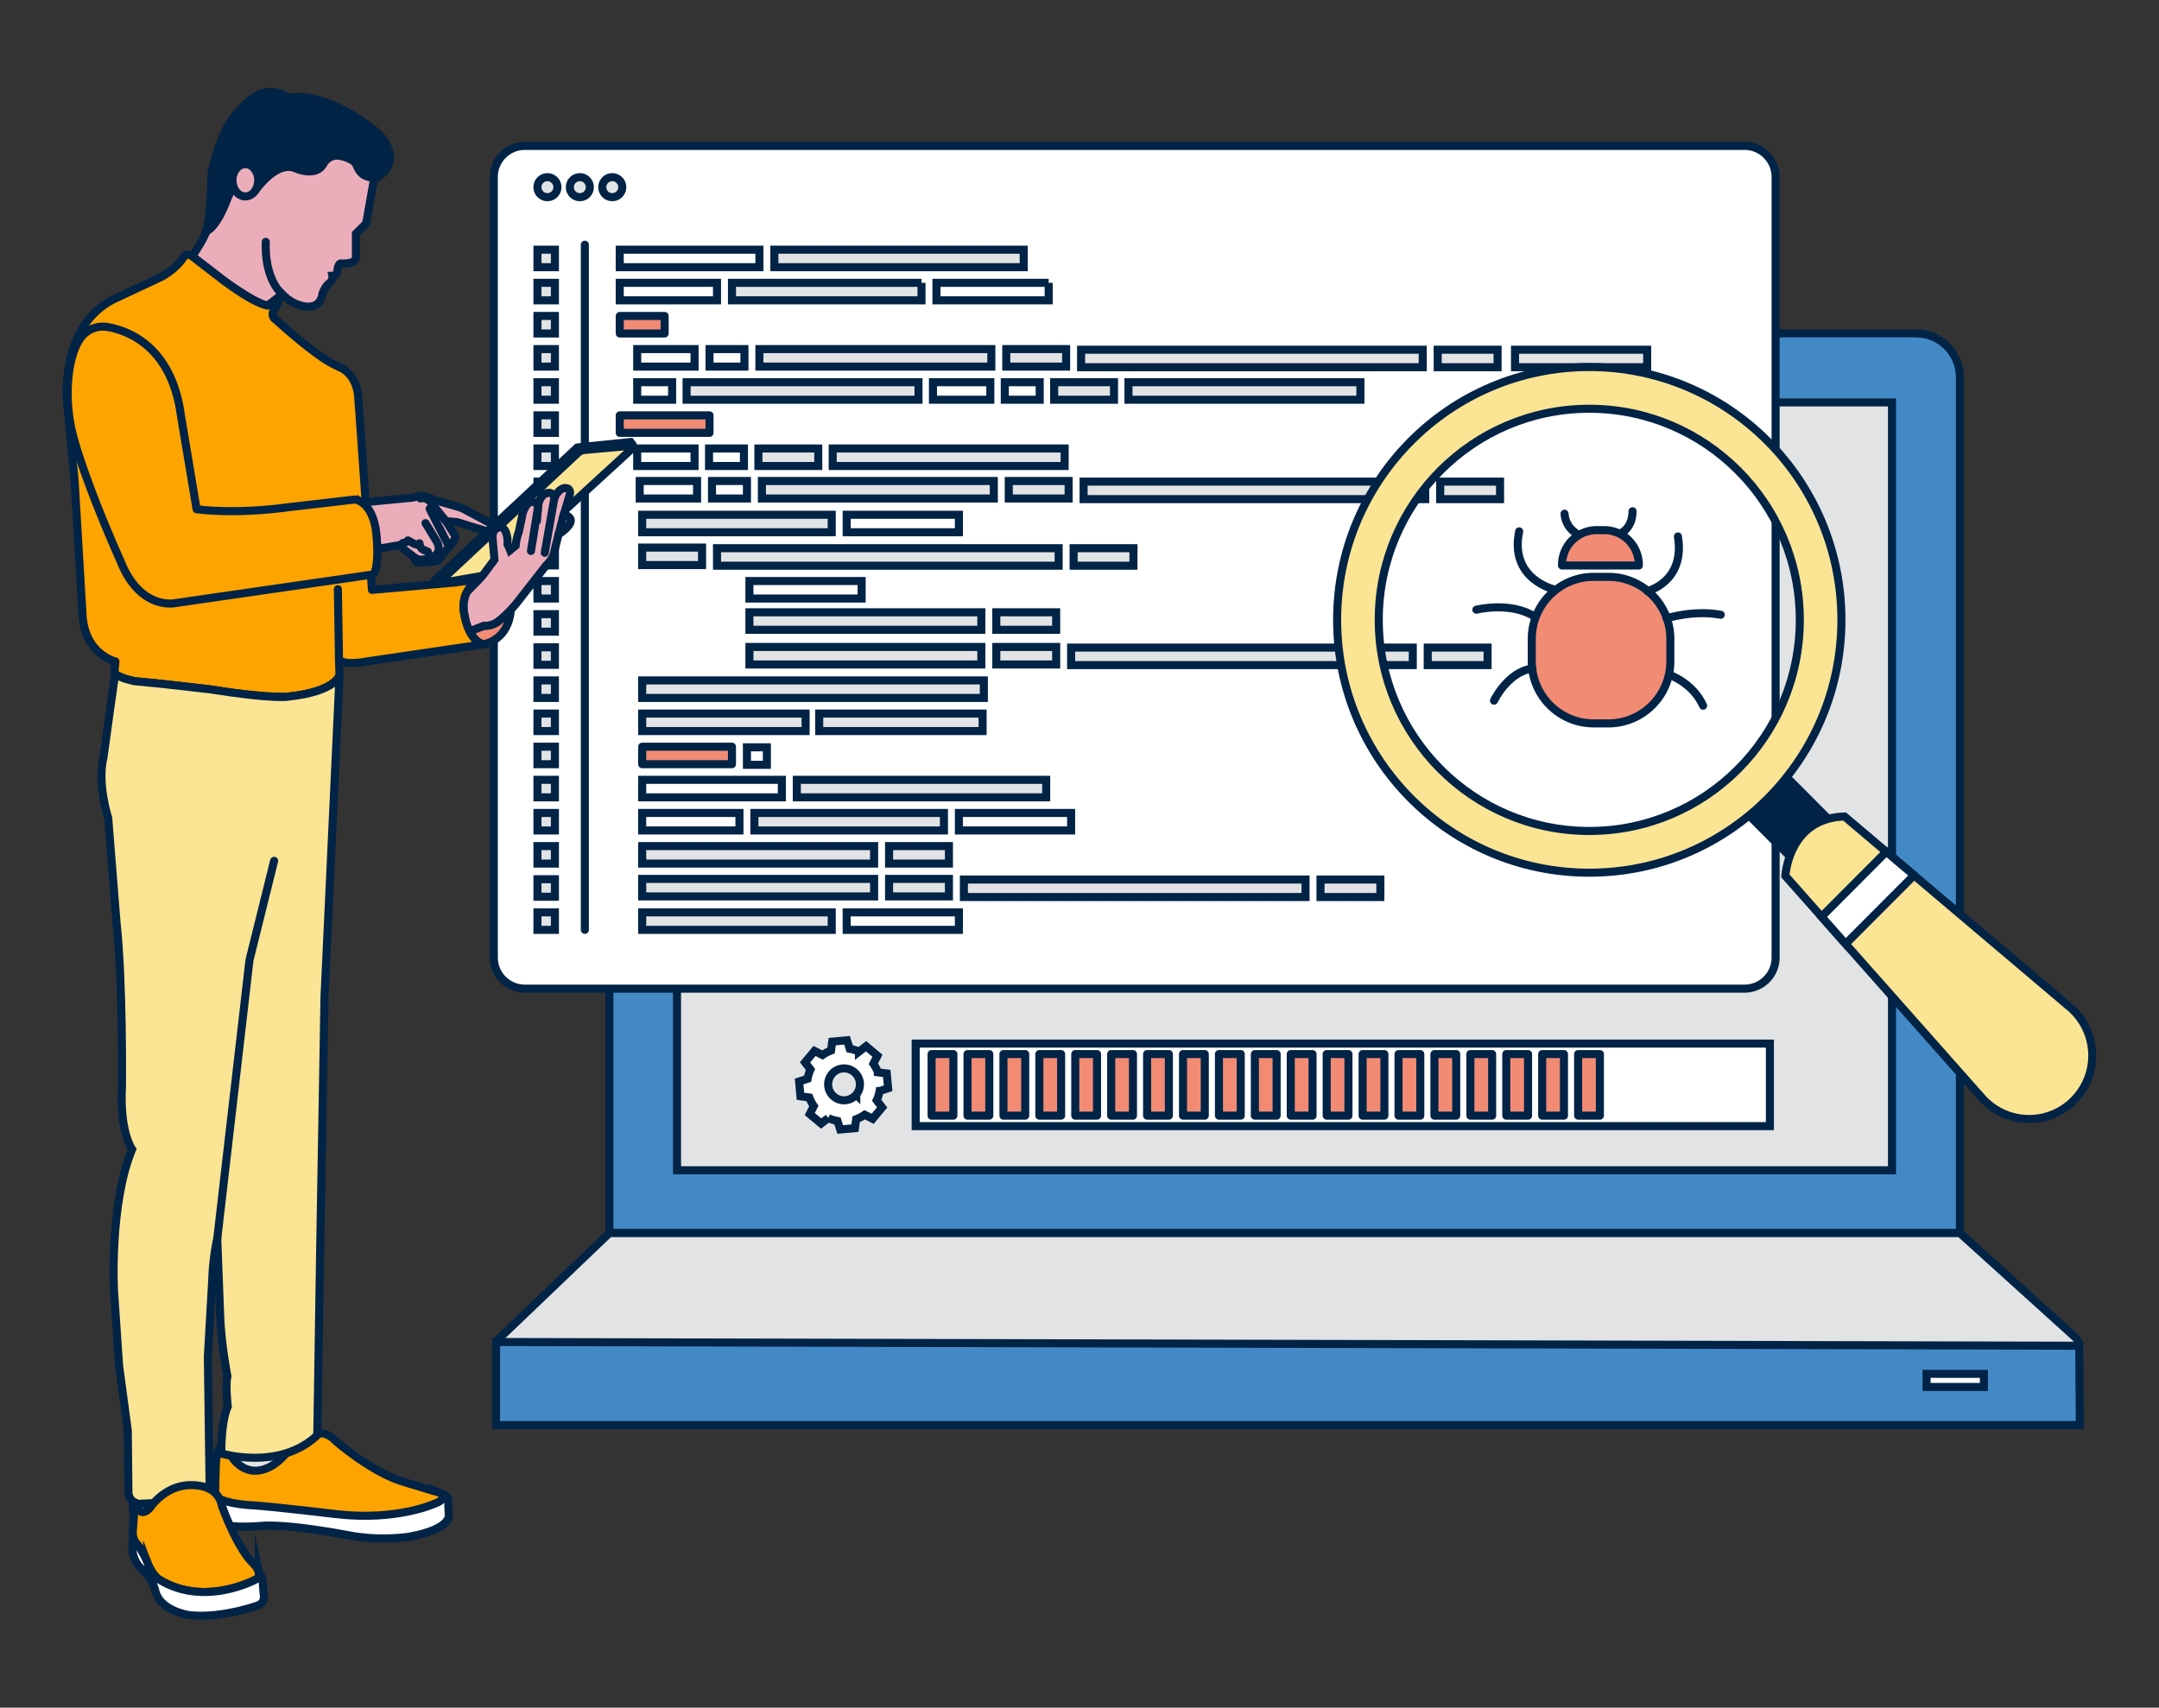
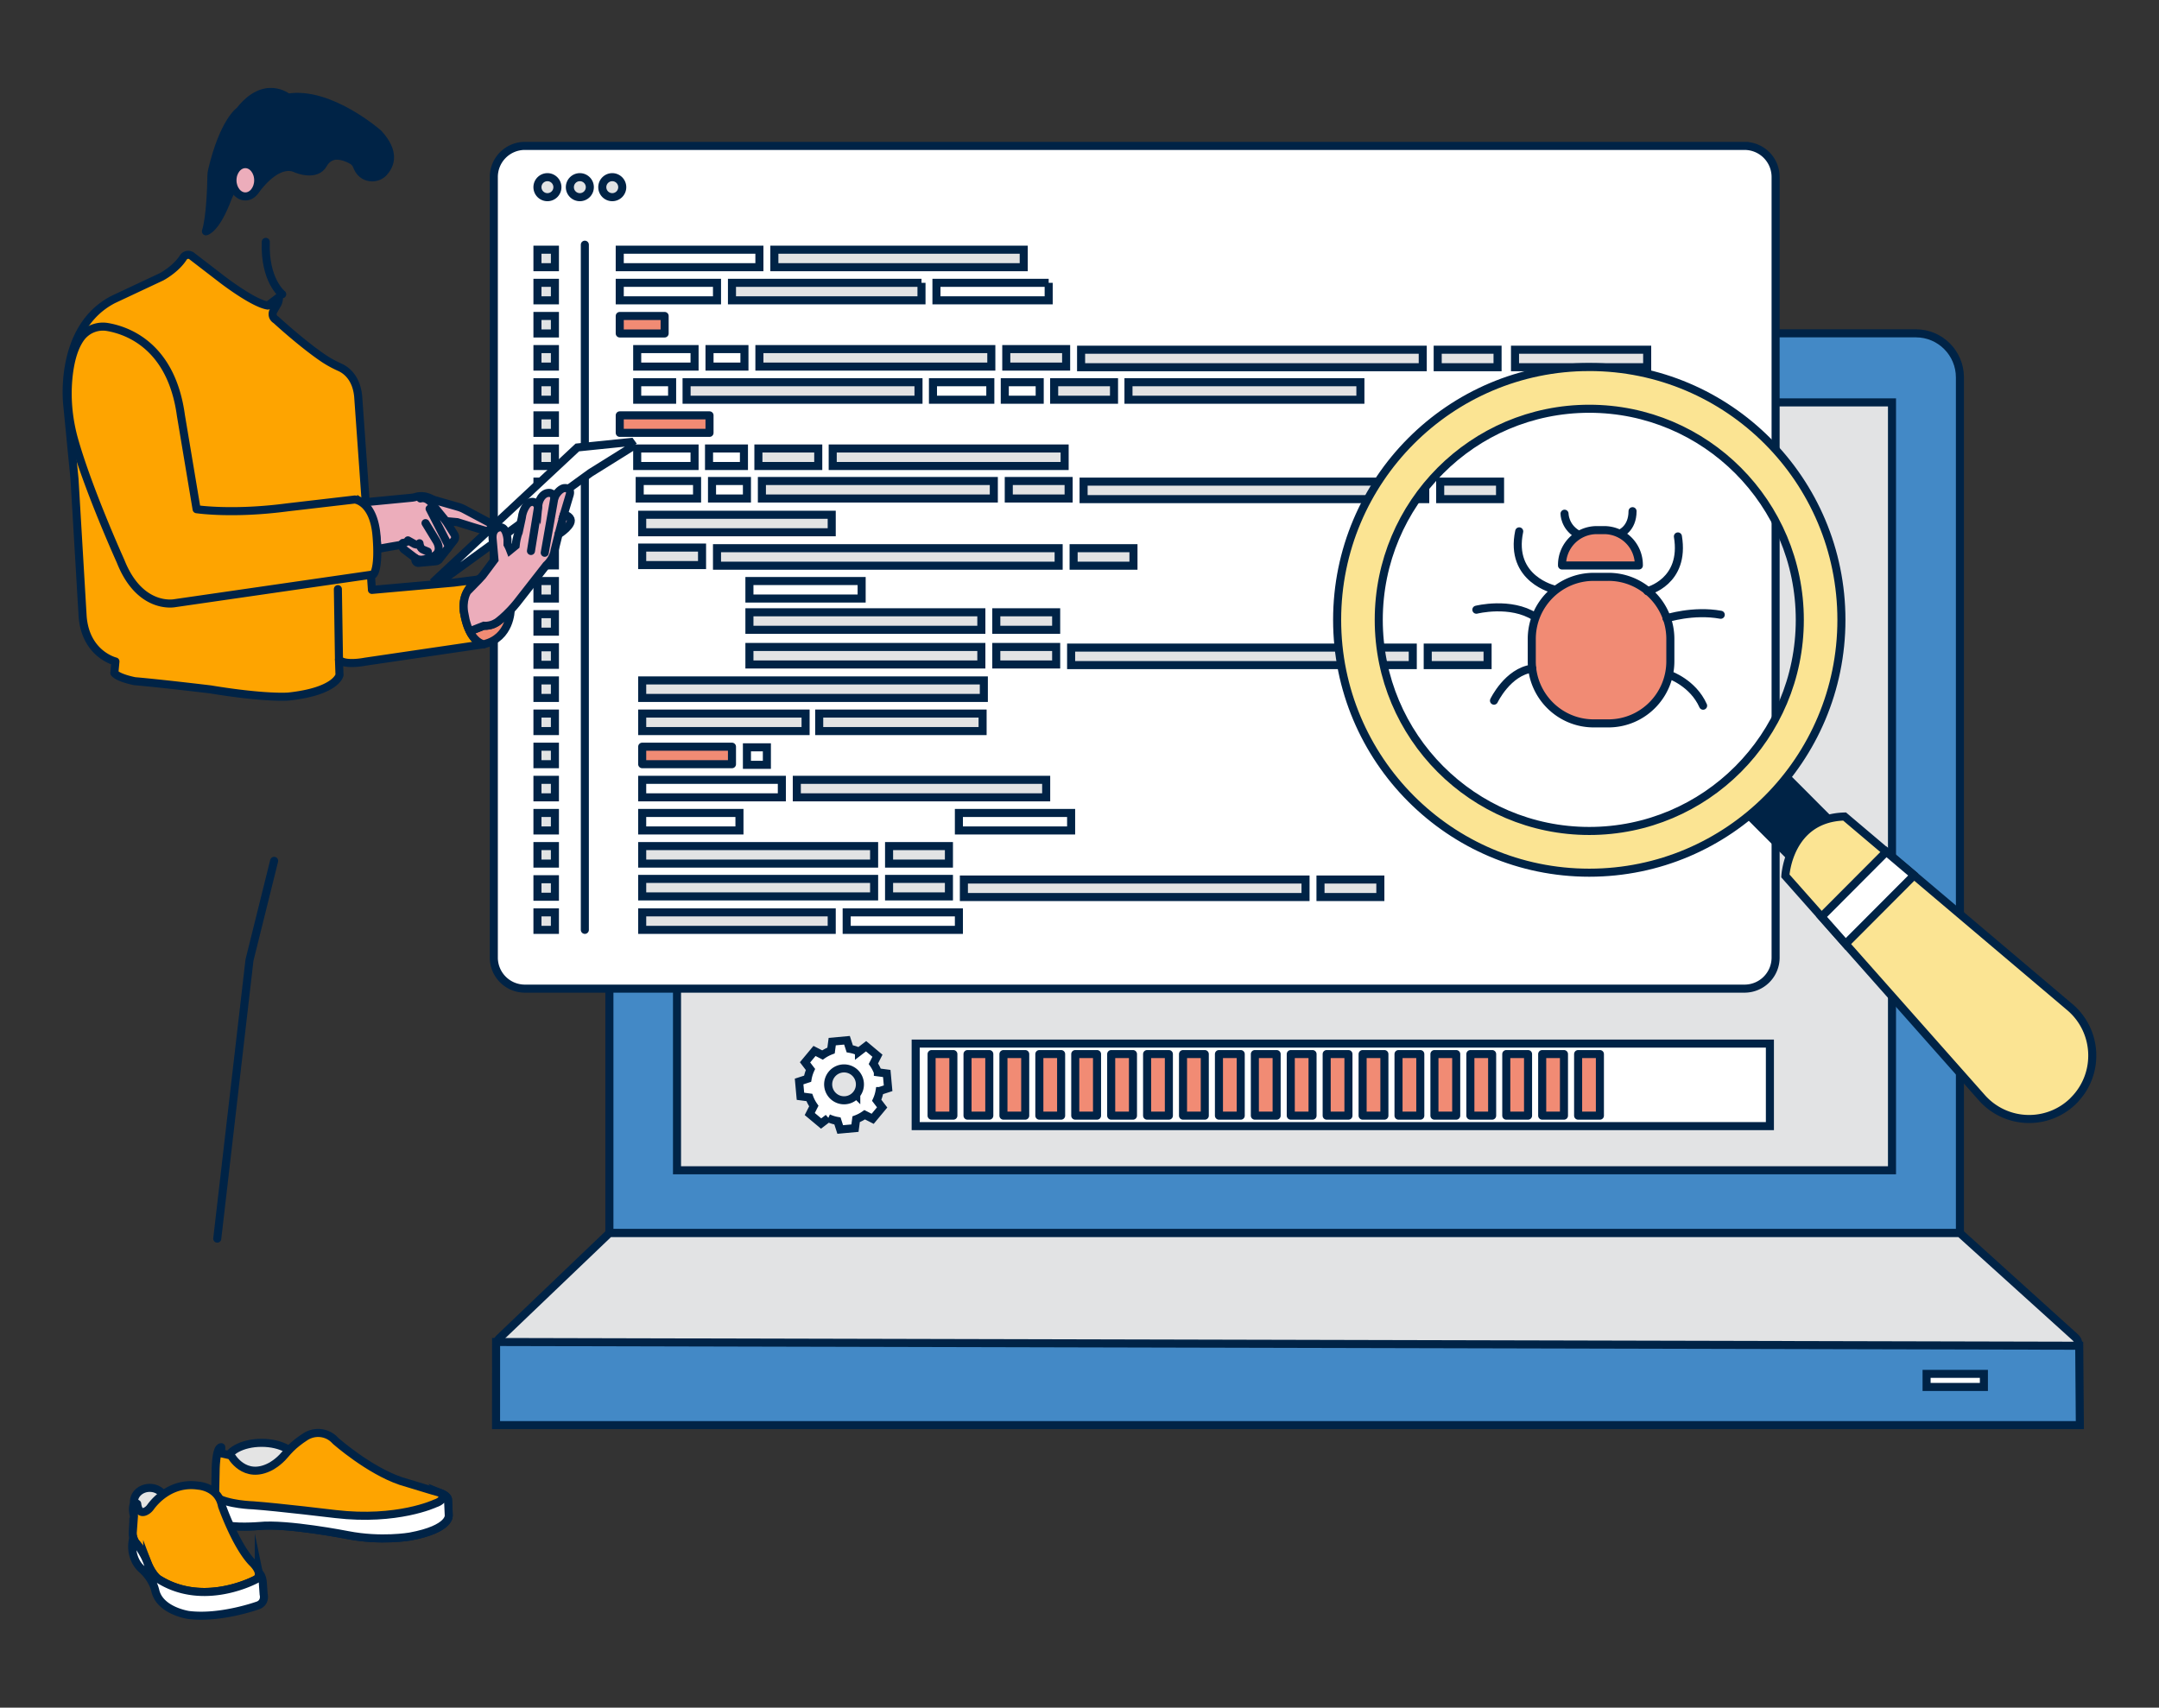
<svg xmlns="http://www.w3.org/2000/svg" width="268" height="212" fill="none">
  <rect width="100%" height="100%" fill="#333333" stroke="none" />
  <path d="M81.103 41.382h156.728c3.012 0 5.457 2.453 5.457 5.474v106.221H75.646V46.856c0-3.021 2.445-5.474 5.457-5.474Z" fill="#4389C6" stroke="#002346" stroke-miterlimit="10" />
  <path d="M234.856 49.954H84.038v95.328h150.818V49.954ZM75.646 153.077l-13.689 13.092c-.662.686-.176 1.832.774 1.832H256.85c1.028 0 1.523-1.261.771-1.962l-14.336-12.958H75.645v-.004Z" fill="#E2E3E4" stroke="#002346" stroke-miterlimit="10" />
  <path d="m61.58 166.604-.006 10.316h196.601l-.078-9.851-196.517-.465Z" fill="#4389C6" stroke="#002346" stroke-miterlimit="10" />
  <path d="M246.263 170.559h-7.113v1.629h7.113v-1.629ZM216.558 18.114H65.148a3.856 3.856 0 0 0-3.85 3.862v96.897a3.856 3.856 0 0 0 3.85 3.862h151.41a3.856 3.856 0 0 0 3.851-3.862V21.976a3.856 3.856 0 0 0-3.851-3.861Z" fill="#fff" stroke="#002346" stroke-miterlimit="10" />
  <path d="M67.953 24.479a1.24 1.24 0 0 0 1.239-1.242 1.24 1.24 0 0 0-1.239-1.242 1.24 1.24 0 0 0-1.238 1.242 1.24 1.24 0 0 0 1.238 1.242ZM71.978 24.479a1.24 1.24 0 0 0 1.238-1.242 1.24 1.24 0 0 0-1.238-1.242 1.24 1.24 0 0 0-1.239 1.242 1.24 1.24 0 0 0 1.239 1.242ZM76.002 24.479a1.24 1.24 0 0 0 1.238-1.242 1.24 1.24 0 0 0-1.238-1.242 1.24 1.24 0 0 0-1.238 1.242 1.24 1.24 0 0 0 1.238 1.242Z" fill="#E2E3E4" stroke="#002346" stroke-miterlimit="10" />
  <path d="M72.597 30.377v85.062" stroke="#002346" stroke-linecap="round" stroke-linejoin="round" />
  <path d="M68.882 30.998h-2.167v2.173h2.167v-2.173Z" fill="#E2E3E4" stroke="#002346" stroke-miterlimit="10" />
  <path d="M86.217 43.338h-7.12v2.173h7.12v-2.173ZM92.408 43.338h-4.334v2.173h4.334v-2.173ZM83.431 47.452h-4.334v2.173h4.334v-2.173Z" fill="#fff" stroke="#002346" stroke-miterlimit="10" />
  <path d="M82.502 39.225H76.93v2.173h5.572v-2.173ZM88.075 51.565H76.93v2.173h11.144v-2.173ZM90.86 92.699H79.716v2.173h11.145V92.7Z" fill="#F18B74" stroke="#002346" stroke-linecap="round" stroke-linejoin="round" />
  <path d="M95.194 92.777h-2.476v2.173h2.476v-2.173Z" fill="#fff" stroke="#002346" stroke-miterlimit="10" />
  <path d="M123.054 43.338H94.266v2.173h28.788v-2.173ZM114.015 47.452H85.227v2.173h28.788v-2.173ZM168.868 47.452H140.08v2.173h28.788v-2.173Z" fill="#E2E3E4" stroke="#002346" stroke-miterlimit="10" />
  <path d="M122.93 47.452h-7.119v2.173h7.119v-2.173ZM129.06 47.452h-4.334v2.173h4.334v-2.173Z" fill="#fff" stroke="#002346" stroke-miterlimit="10" />
  <path d="M138.284 47.452h-7.429v2.173h7.429v-2.173ZM132.155 55.678h-28.789v2.174h28.789v-2.174Z" fill="#E2E3E4" stroke="#002346" stroke-miterlimit="10" />
  <path d="M86.217 55.678h-7.12v2.174h7.12v-2.174ZM92.346 55.678h-4.333v2.174h4.333v-2.174Z" fill="#fff" stroke="#002346" stroke-miterlimit="10" />
  <path d="M101.571 55.678h-7.43v2.174h7.43v-2.174Z" fill="#E2E3E4" stroke="#002346" stroke-miterlimit="10" />
  <path d="M89.003 35.111H76.93v2.174h12.073V35.11Z" fill="#fff" stroke="#002346" stroke-miterlimit="10" />
  <path d="M114.387 35.111H90.861v2.174h23.526V35.11Z" fill="#E2E3E4" stroke="#002346" stroke-miterlimit="10" />
  <path d="M130.174 35.111h-13.93v2.174h13.93V35.11ZM91.79 100.926H79.715v2.173H91.79v-2.173Z" fill="#fff" stroke="#002346" stroke-miterlimit="10" />
-   <path d="M117.173 100.926H93.647v2.173h23.526v-2.173Z" fill="#E2E3E4" stroke="#002346" stroke-miterlimit="10" />
  <path d="M132.96 100.926h-13.93v2.173h13.93v-2.173Z" fill="#fff" stroke="#002346" stroke-miterlimit="10" />
  <path d="M103.243 63.905H79.717v2.173h23.526v-2.173Z" fill="#E2E3E4" stroke="#002346" stroke-miterlimit="10" />
-   <path d="M119.03 63.905H105.1v2.173h13.93v-2.173Z" fill="#fff" stroke="#002346" stroke-miterlimit="10" />
  <path d="M103.243 113.266H79.717v2.173h23.526v-2.173Z" fill="#E2E3E4" stroke="#002346" stroke-miterlimit="10" />
  <path d="M119.03 113.266H105.1v2.173h13.93v-2.173ZM106.957 72.132h-13.93v2.173h13.93v-2.173ZM94.266 30.998H76.93v2.173h17.336v-2.173Z" fill="#fff" stroke="#002346" stroke-miterlimit="10" />
  <path d="M127.078 30.998H96.123v2.173h30.955v-2.173Z" fill="#E2E3E4" stroke="#002346" stroke-miterlimit="10" />
  <path d="M97.052 96.812H79.716v2.174h17.336v-2.174Z" fill="#fff" stroke="#002346" stroke-miterlimit="10" />
  <path d="M129.864 96.812H98.909v2.174h30.955v-2.174ZM132.341 43.338h-7.43v2.173h7.43v-2.173ZM204.467 43.416h-16.406v2.173h16.406v-2.173ZM185.894 43.416h-7.43v2.173h7.43v-2.173ZM176.607 43.416h-42.409v2.173h42.409v-2.173ZM87.146 67.978h-7.43v2.173h7.43v-2.173ZM140.699 68.056h-7.43v2.173h7.43v-2.173ZM131.412 68.056H89.003v2.173h42.409v-2.173Z" fill="#E2E3E4" stroke="#002346" stroke-miterlimit="10" />
  <path d="M86.527 59.714h-7.12v2.173h7.12v-2.173ZM92.718 59.714h-4.334v2.173h4.334v-2.173Z" fill="#fff" stroke="#002346" stroke-miterlimit="10" />
  <path d="M123.364 59.714H94.575v2.173h28.789v-2.173ZM132.65 59.714h-7.429v2.173h7.429v-2.173ZM186.203 59.792h-7.429v2.173h7.429v-2.173ZM176.917 59.792h-42.409v2.173h42.409v-2.173ZM68.882 35.111h-2.167v2.174h2.167V35.11ZM68.882 39.225h-2.167v2.173h2.167v-2.173ZM68.882 43.338h-2.167v2.173h2.167v-2.173ZM68.882 47.452h-2.167v2.173h2.167v-2.173ZM68.882 51.565h-2.167v2.173h2.167v-2.173ZM68.882 55.678h-2.167v2.174h2.167v-2.174ZM68.882 59.792h-2.167v2.173h2.167v-2.173ZM68.882 63.905h-2.167v2.173h2.167v-2.173ZM68.882 68.019h-2.167v2.173h2.167v-2.173ZM68.882 72.132h-2.167v2.173h2.167v-2.173ZM68.882 76.245h-2.167v2.173h2.167v-2.173ZM68.882 80.359h-2.167v2.173h2.167v-2.173ZM68.882 84.472h-2.167v2.173h2.167v-2.173ZM68.882 88.586h-2.167v2.173h2.167v-2.173ZM68.882 92.699h-2.167v2.173h2.167V92.7ZM68.882 96.812h-2.167v2.174h2.167v-2.174ZM68.882 100.926h-2.167v2.173h2.167v-2.173ZM68.882 105.039h-2.167v2.173h2.167v-2.173ZM68.882 109.153h-2.167v2.173h2.167v-2.173ZM68.882 113.266h-2.167v2.173h2.167v-2.173ZM121.816 76.013H93.027v2.173h28.789v-2.174ZM131.103 76.013h-7.43v2.173h7.43v-2.174ZM108.505 105.039H79.717v2.173h28.788v-2.173ZM117.792 105.039h-7.43v2.173h7.43v-2.173ZM121.816 80.318H93.027v2.174h28.789v-2.174ZM131.103 80.318h-7.43v2.174h7.43v-2.174ZM184.656 80.396h-7.43v2.173h7.43v-2.173ZM175.369 80.396H132.96v2.173h42.409v-2.173ZM108.505 109.112H79.717v2.173h28.788v-2.173ZM117.792 109.112h-7.43v2.173h7.43v-2.173ZM171.345 109.19h-7.43v2.173h7.43v-2.173ZM162.058 109.19h-42.409v2.173h42.409v-2.173ZM122.125 84.472H79.716v2.173h42.409v-2.173ZM99.999 88.586H79.717v2.173h20.282v-2.173ZM121.971 88.586h-20.282v2.173h20.282v-2.173Z" fill="#E2E3E4" stroke="#002346" stroke-miterlimit="10" />
  <path d="M198.202 65.811h.925a4.313 4.313 0 0 1 4.306 4.319v.071h-9.537v-.071a4.313 4.313 0 0 1 4.306-4.319ZM199.65 71.614h-1.817c-4.248 0-7.692 3.453-7.692 7.714v2.763c0 4.26 3.444 7.715 7.692 7.715h1.817c4.249 0 7.693-3.454 7.693-7.715v-2.763c0-4.26-3.444-7.715-7.693-7.715Z" fill="#F18B74" stroke="#002346" stroke-linecap="round" stroke-linejoin="round" />
  <path d="M194.208 63.775s0 1.568 1.564 2.508M201.115 66.227s1.535-.57 1.535-2.766M204.486 73.386s4.733-1.142 3.795-6.79M192.958 73.181s-5.631-1.254-4.377-7.215M183.263 75.693s4.237-1.071 7.277.875M206.866 76.767s3.294-1.074 6.733-.447M207.262 83.792s2.895.997 4.148 3.819M185.451 86.984s1.7-3.583 4.758-3.986" stroke="#002346" stroke-linecap="round" stroke-linejoin="round" />
  <path d="m220.587 95.295-4.695 4.708 7.589 7.611 4.695-4.708-7.589-7.611Z" fill="#002346" stroke="#002346" stroke-linecap="round" stroke-linejoin="round" />
  <path d="M257.515 136.518a7.806 7.806 0 0 1-5.64 2.4 7.817 7.817 0 0 1-5.869-2.645l-16.908-19.089-2.99-3.378-4.489-5.066s.397-7.175 7.352-7.373l5.173 4.377 3.448 2.918 19.338 16.367c3.47 2.94 3.74 8.211.579 11.486l.006.003Z" fill="#FBE493" stroke="#002346" stroke-miterlimit="10" />
  <path d="m237.599 108.662-8.498 8.522-2.99-3.378 8.036-8.062 3.452 2.918Z" fill="#fff" stroke="#002346" stroke-miterlimit="10" />
  <path d="M197.279 45.564c-17.285 0-31.299 14.054-31.299 31.39 0 17.334 14.014 31.388 31.299 31.388 17.286 0 31.299-14.054 31.299-31.389s-14.013-31.389-31.299-31.389Zm0 57.597c-14.431 0-26.132-11.732-26.132-26.208 0-14.476 11.698-26.208 26.132-26.208 14.435 0 26.133 11.732 26.133 26.208 0 14.476-11.698 26.208-26.133 26.208Z" fill="#FBE493" stroke="#002346" stroke-miterlimit="10" />
  <path d="M219.7 129.558H113.665v10.245H219.7v-10.245Z" fill="#fff" stroke="#002346" stroke-miterlimit="10" />
  <path d="M118.343 130.859h-2.703v7.646h2.703v-7.646ZM122.803 130.859h-2.702v7.646h2.702v-7.646ZM127.261 130.859h-2.702v7.646h2.702v-7.646ZM131.719 130.859h-2.703v7.646h2.703v-7.646ZM136.176 130.859h-2.702v7.646h2.702v-7.646ZM140.637 130.859h-2.703v7.646h2.703v-7.646ZM145.094 130.859h-2.702v7.646h2.702v-7.646ZM149.552 130.859h-2.702v7.646h2.702v-7.646ZM154.013 130.859h-2.703v7.646h2.703v-7.646ZM158.47 130.859h-2.702v7.646h2.702v-7.646ZM162.928 130.859h-2.703v7.646h2.703v-7.646ZM167.385 130.859h-2.702v7.646h2.702v-7.646ZM171.846 130.859h-2.702v7.646h2.702v-7.646ZM176.304 130.859h-2.703v7.646h2.703v-7.646ZM180.761 130.859h-2.702v7.646h2.702v-7.646ZM185.222 130.859h-2.702v7.646h2.702v-7.646ZM189.68 130.859h-2.703v7.646h2.703v-7.646ZM194.137 130.859h-2.702v7.646h2.702v-7.646ZM198.598 130.859h-2.703v7.646h2.703v-7.646Z" fill="#F18B74" stroke="#002346" stroke-linecap="round" stroke-linejoin="round" />
  <path d="m109.186 135.447 1.056-.344-.167-1.835-1.102-.146a4.796 4.796 0 0 0-.558-1.065l.505-.993-1.412-1.18-.882.677a4.553 4.553 0 0 0-1.145-.357l-.344-1.059-1.832.168-.146 1.105a4.739 4.739 0 0 0-1.062.559l-.99-.506-1.177 1.415.675.885c-.17.37-.288.755-.356 1.149l-1.055.344.167 1.835 1.102.146c.136.373.325.73.557 1.065l-.505.993 1.412 1.18.882-.677a4.56 4.56 0 0 0 1.146.357l.343 1.059 1.83-.168.145-1.105a4.656 4.656 0 0 0 1.062-.559l.991.506 1.176-1.415-.675-.885c.17-.369.288-.754.356-1.149h.003Zm-2.897.438a1.968 1.968 0 0 1-2.777.255 1.984 1.984 0 0 1-.254-2.788 1.967 1.967 0 0 1 2.777-.255c.833.699.95 1.95.254 2.785v.003Z" fill="#fff" stroke="#002346" stroke-miterlimit="10" />
  <path d="M59.295 71.952s.545-.121 1.173.285l-2.879 1.94-.495-.856 2.198-1.366.003-.003Z" fill="#F18B74" stroke="#002346" stroke-linecap="round" stroke-linejoin="round" />
  <path d="m78.636 55.368-.359-.494-6.609.677-17.629 16.46.31.434 18.938-13.74 5.35-3.337Z" fill="#fff" stroke="#002346" stroke-miterlimit="10" />
  <path d="M18.583 188.183c1.08 0 1.956-.777 1.956-1.736 0-.958-.876-1.735-1.956-1.735s-1.957.777-1.957 1.735c0 .959.876 1.736 1.957 1.736ZM32.475 183.945c2.421 0 4.384-1.08 4.384-2.412 0-1.332-1.963-2.412-4.384-2.412-2.42 0-4.383 1.08-4.383 2.412 0 1.332 1.963 2.412 4.383 2.412Z" fill="#E4E4E4" stroke="#002346" stroke-linecap="round" stroke-linejoin="round" />
  <path d="M41.607 178.823c.022.025.044.046.065.071 0 0 4.093 3.607 8.049 4.961l4.055 1.229c.136.041.272.078.408.112.13.034.335.09.548.177.378.152.787.391.876.736l.09 1.984s.316 1.713-4.81 2.66c0 0-3.597.63-7.736-.18 0 0-7.556-1.487-10.974-1.127 0 0-3.281.27-4.451-.226 0 0-1.214-.811-1.034-3.158l.006-.26.065-3.027s-.01-3.145.703-3.111l-.01.757 1.214.271s1.665 3.11 4.947 1.353c0 0 .938-.49 1.727-1.437.455-.547.953-1.053 1.51-1.493.316-.249.682-.519 1.069-.764 1.179-.751 2.733-.565 3.677.469l.006.003Z" fill="#FEA400" stroke="#002346" stroke-linecap="round" stroke-linejoin="round" />
  <path d="M27.733 189.223c1.17.496 4.451.226 4.451.226 3.418-.36 10.974 1.127 10.974 1.127 4.136.81 7.736.18 7.736.18 5.126-.947 4.81-2.66 4.81-2.66l-.09-1.984c-.092-.345-.498-.584-.875-.736.204.255.507.86-.743 1.279 0 0-4.678 2.211-12.367 1.307 0 0-7.104-.857-10.21-1.083 0 0-3.154-.078-4.717-1.071l-.006.261c-.18 2.343 1.034 3.157 1.034 3.157l.003-.003Z" fill="#fff" stroke="#002346" stroke-miterlimit="10" />
-   <path d="m46.467 21.992-.96 5.439a1.005 1.005 0 0 1-.278.53l-1.05 1.053v2.803s.255 1.019-1.906.892c0 0-.254 0-.381.763 0 0 0 .764-.635.764 0 0 .127.636-.507 1.018 0 0-.635.637-.762 1.4 0 0-.254 2.167-3.049 1.146 0 0-.888-.255-1.907-1.273l-1.78 1.4s-1.015.127-5.59-3.185l-3.81-2.93s1.395-1.913 1.906-3.44l3.05-5.225 6.351-4.204 7.368-.89s1.269 1.896 3.937 3.933l.003.006Z" fill="#ECADBB" stroke="#002346" stroke-miterlimit="10" />
  <path d="m46.17 73.228-1.709-24.02c-.229-2.39-1.57-3.293-2.269-3.607-.7-.313-1.427-.704-2.086-1.151-2.678-1.823-5.835-4.732-5.835-4.732-.635-.382-.381-1.018-.381-1.018l.508-.89c.253-.383.229-.926.229-.926l-1.375 1.052c-1.78-.254-5.59-3.185-5.59-3.185l-3.81-2.93a.726.726 0 0 0-1.1.149c-.92 1.462-2.711 2.4-2.711 2.4l-5.972 2.803c-6.89 3.542-5.717 13.122-5.717 13.122l.897 9.183 1.01 17.065c.38 4.716 4.07 5.576 4.07 5.576l-.133 1.431c.028.034.062.068.096.103.629.574 2.443.915 2.443.915 3.049.255 9.4 1.019 9.4 1.019 6.854 1.13 9.656.89 9.656.89 5.971-.636 6.352-2.675 6.352-2.675l-.068-1.913c.761.764 3.244.258 3.244.258l14.738-2.167c-1.907-.382-2.415-3.694-2.415-3.694-.638-2.875 1.613-4.31 1.65-4.331l-2.962.376-10.163.903.003-.006Z" fill="#FEA400" stroke="#002346" stroke-linecap="round" stroke-linejoin="round" />
  <path d="m44.845 62.396 6.232-.602c.176-.018.355-.05.526-.102.316-.1 1.024-.227 1.876.195.173.087.352.162.541.218l2.845.816c.27.078.526.18.774.314l3.696 1.968-.836.763-1.705-.509-2.034-.636-1.396-.127 1.037 1.664a.633.633 0 0 1-.037.72l-1.83 2.344a.7.7 0 0 1-.486.267l-2.077.19a.38.38 0 0 1-.415-.38v-.22l-1.368-1.04a.58.58 0 0 1-.235-.335c-.025-.1-.05-.118-.05-.28 0 0-1.48.243-3.058.537 0 0-.09-4.358-1.994-5.761l-.006-.004Z" fill="#ECADBB" stroke="#002346" stroke-miterlimit="10" />
  <path d="m55.36 64.688-1.652-2.04s-.635-1.018-1.523-.764M53.327 63.16l2.288 4.458s.133.363-.124.565M55.122 68.58l-2.303.823s-.761.255-1.269-.127" stroke="#002346" stroke-linecap="round" stroke-linejoin="round" />
  <path d="m52.82 64.942 1.395 2.294s.635 1.018-.127 1.658" stroke="#002346" stroke-linecap="round" stroke-linejoin="round" />
  <path d="M58.31 78.369c.765 1.533 1.75 1.608 1.75 1.608 3.321-.782 3.334-4.256 3.334-4.256h-.006c-.808.863-1.424 1.325-1.424 1.325-.889.764-1.907.637-1.907.637l-1.75.686h.004Z" fill="#F18B74" stroke="#002346" stroke-linecap="round" stroke-linejoin="round" />
-   <path d="m54.349 72.445 17.4-16.23c.21-.198.48-.32.764-.347l5.971-.547c.137-.012.214.156.112.249L61.549 71.2l-7.204 1.245h.004ZM13.79 87.164l-.943 6.854c-.808 3.291.585 7.532.585 7.532l1.034 12.989c.807 7.351.674 20.294.674 20.294-.315 5.727 1.26 7.848 1.26 7.848-2.832 6.854-2.247 17.59-2.247 17.59l.628 9.245 1.08 8.071.081 7.665c.006.556.322 1.062.817 1.31l.273.137 2.114-.09 6.881-1.444-.226-16.776.539-9.382c.09-3.067.628-5.231.628-5.231l.36 9.472c.09 3.427.9 7.621.9 7.621-.269 1.217.047 3.744.047 3.744-.855 1.85-.808 5.818-.808 5.818s7.194 2.21 11.918-2.254l.359-23.044.538-31.389 1.867-39.94s-.38 2.04-6.352 2.677c0 0-1.523.382-9.655-.891 0 0-6.352-.764-9.401-1.019 0 0-1.814-.341-2.443-.915l-.504 3.517-.003-.01Z" fill="#FBE493" stroke="#002346" stroke-miterlimit="10" />
  <path d="m26.968 153.773 4.003-34.59 3.058-12.312" stroke="#002346" stroke-linecap="round" stroke-linejoin="round" />
  <path d="M47.637 21.387c.83-.895 1.462-2.487-.659-4.803 0 0-6.027-5.321-11.243-4.464 0 0-2.832-2.39-5.98 1.623 0 0-1.994 1.304-3.427 7.41-.053.224-.08.454-.084.684-.018 1.167-.118 5.091-.681 6.882 0 0 1.223-.183 2.709-4.15 0 0 1.585-3.906 3.38-3.508 0 0-.375.583-.344 2.465.003.201.26.285.381.124.842-1.143 3.043-3.716 5.13-2.689 0 0 2.436 1.037 3.33-.614.35-.65 1.025-1.062 1.758-1.025.499.025 1.112.183 1.827.596.25.146.449.373.554.646.059.149.142.335.257.525.669 1.108 2.22 1.25 3.099.304l-.007-.006Z" fill="#002346" stroke="#002346" stroke-linecap="round" stroke-linejoin="round" />
  <path d="M30.454 24.386c.882 0 1.597-.898 1.597-2.006 0-1.108-.715-2.005-1.597-2.005s-1.597.897-1.597 2.005c0 1.108.715 2.006 1.597 2.006Z" fill="#ECADBB" stroke="#002346" stroke-miterlimit="10" />
  <path d="M44.053 62.014s2.309.208 2.68 4.437c.369 4.228-.393 4.865-.393 4.865l-24.646 3.566s-4.319.891-6.733-5.224c0 0-3.922-8.668-5.718-14.93-.721-2.511-.996-5.134-.755-7.739.17-1.804.591-3.763 1.557-5.073A3.4 3.4 0 0 1 13.36 40.6c2.452.422 7.919 2.331 9.095 10.965l1.95 11.651s4.408.677 11.243-.227l8.405-.978v.003Z" fill="#FEA400" stroke="#002346" stroke-linecap="round" stroke-linejoin="round" />
  <path d="M57.645 76.283s.26 1.409.666 2.086l1.749-.686s1.015.127 1.907-.637c0 0 .613-.462 1.424-1.325.232-.249.48-.528.736-.842l3.684-4.715s.888-.764 1.015-1.785l.508-2.04s2.034-1.273 1.4-2.04c0 0-.255-.381-.762-.381l.761-2.55s.254-.89-.761-.763c0 0-.635.127-1.142 1.146 0 0-.127-.764-1.016-.51 0 0-.888.255-1.015 1.655 0 0-.381-1.018-1.27-.382 0 0-.634.637-.76 1.785l-.382 1.785s-.254.51-.38 1.658l-.681.556s-.149-.394-.328-.711v-.63s-.137-1.85-1.17-1.444c0 0-.809.18-.675 1.444l.226 2.527-1.483 1.984s-.316.36-.496.54l-1.39 1.422s-.72 1.058-.352 2.853h-.013Z" fill="#ECADBB" stroke="#002346" stroke-miterlimit="10" />
  <path d="m68.826 61.757-1.207 6.87M66.793 62.906l-.883 5.497M69.969 63.924l-.635 2.421" stroke="#002346" stroke-linecap="round" stroke-linejoin="round" />
  <path d="M16.558 190.905c.096.354.248.571.248.571.362.364.755 1.009 1.021 1.494.17.307.32.624.443.95.576 1.512 1.322 2.064 1.322 2.064 5.228 3.384 11.168.612 12.14.118a.73.73 0 0 0 .375-.428.824.824 0 0 0 .016-.416c-.124-.652-.836-1.301-.836-1.301-2.025-2.12-3.733-6.991-3.733-6.991-.45-2.391-2.923-2.527-2.923-2.527-3.414-.506-5.457 1.977-5.953 2.666a1.65 1.65 0 0 1-.411.407c-1.12.761-1.235-.819-1.235-.819l-.267-.165c-.492.509-.136 1.655-.136 1.655l-.136 1.893c-.034.317.006.6.068.826l-.003.003Z" fill="#FEA400" stroke="#002346" stroke-linecap="round" stroke-linejoin="round" />
  <path d="M17.638 194.842a5.771 5.771 0 0 1 1.353 1.81c.13.27.22.552.291.844.588 2.493 4.136 2.999 4.136 2.999 4.002.497 8.68-1.217 8.68-1.217.9-.407.628-1.354.628-1.354l-.09-1.263c-.046-1.127-.495-1.397-.495-1.397l-.018-.006a.86.86 0 0 1-.016.416.73.73 0 0 1-.375.428c-.968.494-6.912 3.266-12.14-.118 0 0-.75-.552-1.322-2.064a7.128 7.128 0 0 0-.443-.95c-.232-.422-.56-.966-.879-1.338a1.846 1.846 0 0 1-.368-.658c-.006-.022-.013-.047-.022-.069a4.05 4.05 0 0 0 .337 3.012c.19.35.446.661.747.925h-.004Z" fill="#fff" stroke="#002346" stroke-miterlimit="10" />
  <path d="M35.032 36.533s-2.22-1.726-2.04-6.507M42.078 81.886l-.136-8.748M49.913 67.565s-.04-.074.096-.164c0 0 .448 0 .628-.317l.808.45s.495.227.628-.09c0 0 .047.677.496.81l.538.227" stroke="#002346" stroke-linecap="round" stroke-linejoin="round" />
</svg>